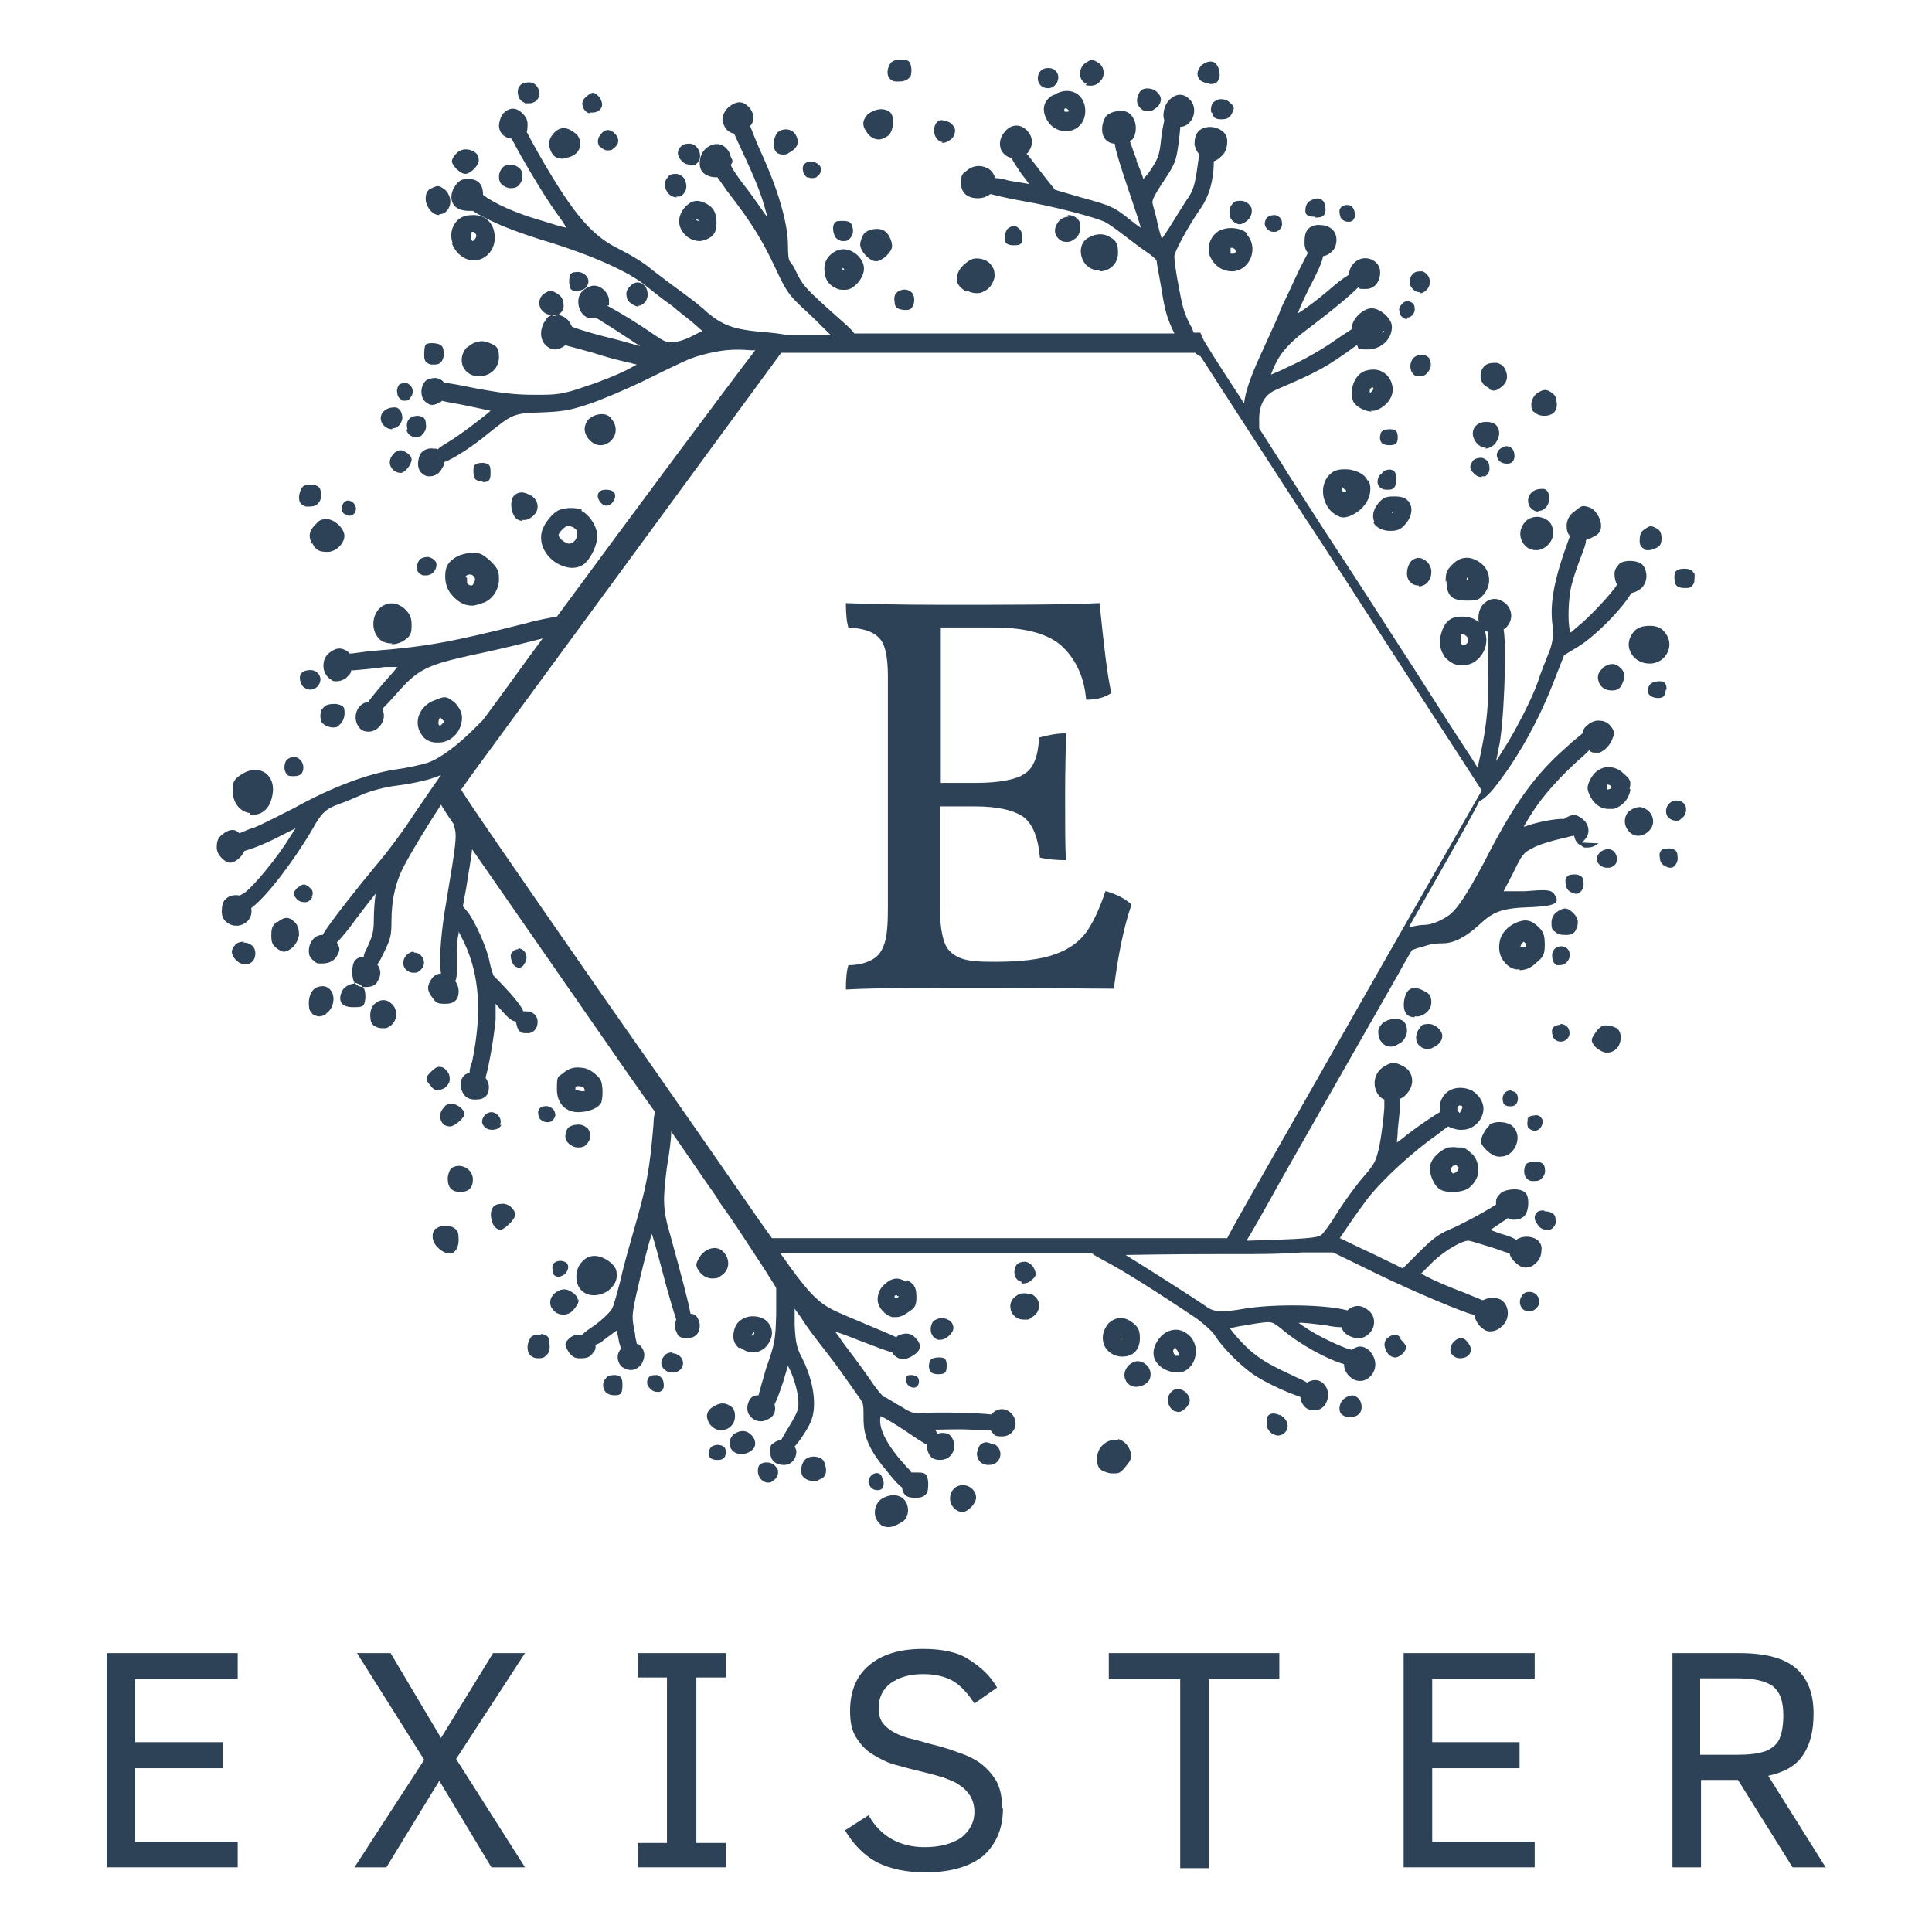
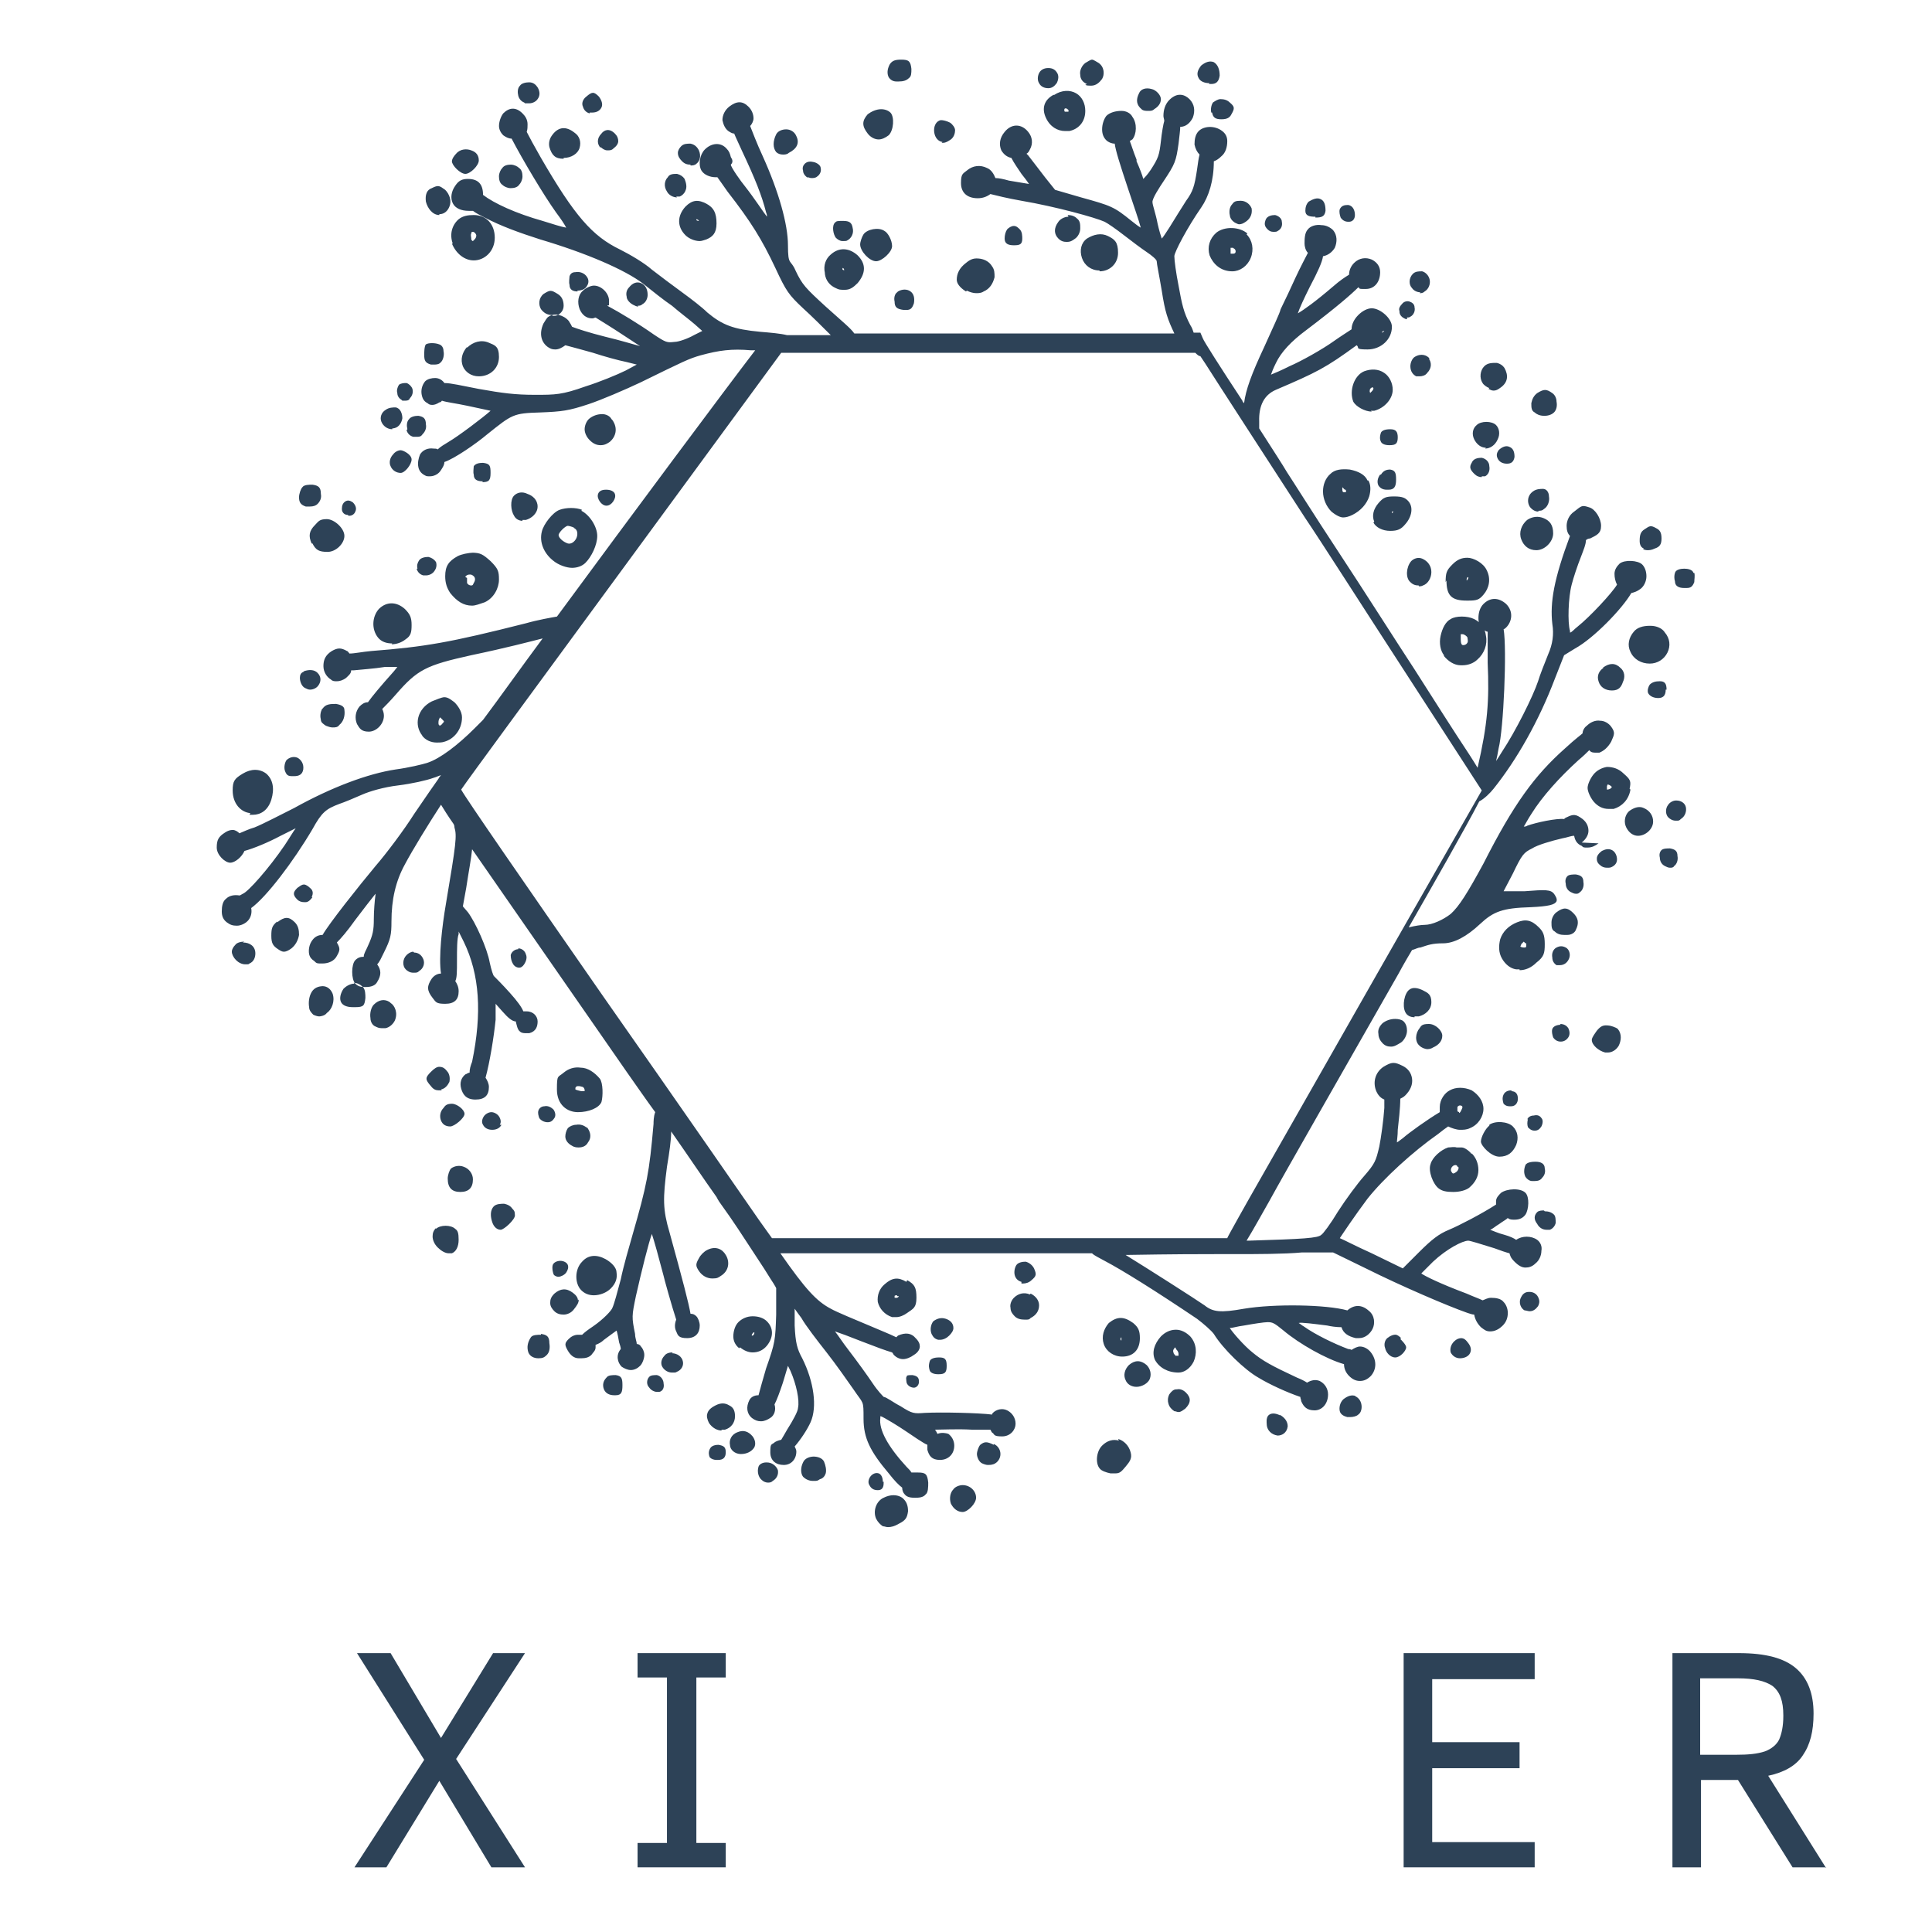
<svg xmlns="http://www.w3.org/2000/svg" version="1.1" viewBox="0 0 230 230">
  <defs>
    <style>.cls-1 {
        fill: #2d4257;
      }</style>
  </defs>
  <g>
    <g id="Layer_1">
      <g>
        <g>
-           <path class="cls-1" d="M28.3,222.3h-15.6v-25.5h15.6v3.1h-12.2v7.5h10.4v3.1h-10.4v8.8h12.2v3.1Z" />
          <path class="cls-1" d="M46,222.3h-3.8l8.3-12.8-8-12.7h4l6,10.1,6.2-10.1h3.8l-8.2,12.6,8.2,12.9h-4l-6.2-10.3-6.3,10.3Z" />
          <path class="cls-1" d="M86.4,219.4v2.9h-10.5v-2.9h3.5v-19.7h-3.5v-2.9h10.5v2.9h-3.5v19.7h3.5Z" />
-           <path class="cls-1" d="M119.4,215.3h0c0,2.4-.8,4.2-2.3,5.6-1.6,1.3-3.9,2-6.9,2h0c-2.3,0-4.2-.4-5.8-1.2-1.5-.8-2.8-2.1-3.8-3.8h0l2.8-1.8c1.4,2.5,3.7,3.8,6.7,3.8h0c1.8,0,3.2-.4,4.3-1.1,1-.8,1.6-1.8,1.6-3.1h0c0-.8-.2-1.4-.5-1.9-.3-.5-.8-1-1.3-1.3-.5-.4-1.2-.6-1.9-.9-.7-.2-1.4-.4-2.2-.6h0c-1.3-.3-2.4-.6-3.5-.9-1.1-.3-2-.8-2.8-1.3-.8-.5-1.4-1.2-1.9-2-.5-.8-.7-1.8-.7-3.1h0c0-2.3.7-4.1,2.2-5.4,1.5-1.3,3.6-2,6.5-2h0c2.3,0,4.2.4,5.5,1.3,1.4.9,2.5,1.9,3.3,3.3h0l-2.7,1.9c-.7-1.1-1.5-2-2.4-2.6-1-.6-2.2-.9-3.7-.9h0c-1.7,0-2.9.4-3.9,1.1-.9.7-1.4,1.7-1.4,2.9h0c0,.7.1,1.2.4,1.7.3.4.7.8,1.2,1.1.5.3,1.2.6,1.9.8.8.2,1.6.4,2.6.7h0c1.2.3,2.3.6,3.3,1,1,.3,2,.8,2.7,1.3.8.6,1.4,1.3,1.9,2.1.5.9.7,2,.7,3.3Z" />
-           <path class="cls-1" d="M152.4,199.9h-8.5v22.5h-3.4v-22.5h-8.5v-3.1h20.3v3.1Z" />
          <path class="cls-1" d="M182.7,222.3h-15.6v-25.5h15.6v3.1h-12.2v7.5h10.4v3.1h-10.4v8.8h12.2v3.1Z" />
          <path class="cls-1" d="M217.4,222.3h-4l-6.5-10.4h-4.4v10.4h-3.4v-25.5h7.9c3.2,0,5.4.6,6.8,1.8,1.4,1.2,2.1,3,2.1,5.4h0c0,2.1-.4,3.7-1.3,5-.8,1.2-2.2,2-4.1,2.4h0l6.9,11ZM212.3,204.2h0c0-1.7-.4-2.8-1.3-3.5-.9-.6-2.2-.9-4.1-.9h-4.5v9.1h4.3c1.4,0,2.5-.1,3.4-.4.8-.3,1.4-.8,1.7-1.4.3-.7.5-1.6.5-2.8Z" />
        </g>
        <path class="cls-1" d="M105.8,9.2c-.2-.4-.2-.9.1-1.5.3-.5.7-.6,1.4-.6.9,0,1.1.2,1.2,1.1,0,.5,0,.9-.3,1.1-.3.3-.7.4-1.2.4s-.2,0-.3,0c-.4,0-.7-.2-.9-.5ZM129.2,10.1c.2.1.4.1.7.1.6,0,1-.4,1.3-.8.3-.5.3-1.4-.4-1.9-.2-.1-.6-.4-.8-.4s-.6.3-.8.4h0c-.4.3-.7.9-.6,1.4,0,.5.3.9.8,1.1ZM143.9,10c0,0,.2,0,.3,0,.6,0,.9-.3,1-1,0-.7-.2-1.3-.7-1.6-.5-.2-1,0-1.5.4-.4.5-.6,1-.3,1.5.2.4.7.6,1.3.6ZM124.8,10.5c.4,0,.7-.2,1-.6.2-.4.3-.9,0-1.3-.2-.3-.5-.5-1-.5-.5,0-.9.2-1.1.6-.2.4-.2.9,0,1.2.2.4.6.6,1.1.6ZM62.5,12.3c.2,0,.3,0,.5,0,.4,0,.8-.2,1-.5.3-.4.3-.9,0-1.4-.2-.3-.5-.6-1-.6-.4,0-.9.1-1.1.4-.3.3-.3.8-.2,1.2.1.4.4.7.7.8ZM135.9,13c.2.2.5.2.8.2s.5,0,.7-.2c.5-.3.8-.7.8-1.2s-.6-1.1-1.1-1.2c-.7-.2-1.3,0-1.5.5-.4.8-.3,1.4.3,1.9ZM125.5,11.3c.9-.6,1.9-.6,2.6-.2.7.4,1.1,1.2,1.1,2.1,0,1.4-.9,2.2-1.9,2.4-.1,0-.3,0-.5,0-.9,0-1.8-.5-2.3-1.6-.5-1.1-.2-2.1.9-2.7ZM127.2,13.1c0,0-.2-.2-.3-.2h0c-.1,0-.2,0-.2.2,0,0,0,.2.1.2.2,0,.3,0,.4,0,0,0,0-.2,0-.2ZM70.2,13.4c0,0,.2,0,.3,0,.5,0,.9-.2,1.1-.6.2-.4,0-.9-.3-1.3-.6-.6-.8-.6-1.5,0-.4.3-.6.8-.4,1.2.1.4.4.7.8.8ZM144.3,13.4c.1.6.4.8,1.1.8s1-.2,1.2-.6c.4-.7.4-.9-.2-1.4-.3-.3-.7-.4-1.1-.4-.3,0-.6.2-.9.4-.2.3-.3.8-.2,1.2ZM104.6,16.6s0,0,0,0c.4,0,.8-.2,1.2-.5.6-.6.7-2.2.2-2.7-.2-.2-.6-.4-1.1-.4h0c-.6,0-1.2.3-1.6.6-.7.8-.7,1.4,0,2.3.3.4.8.7,1.3.7ZM112.1,17c0,0,.1,0,.2,0,.3,0,.6-.2.9-.4.4-.3.5-.8.5-1.1,0-.3-.3-.7-.6-.9-.4-.2-.8-.3-1.1-.3-.5.1-.8.6-.8,1.2,0,.6.3,1.3,1,1.4ZM67.1,18.8c.9,0,1.7-.5,1.9-1.2.2-.7,0-1.4-.6-1.8-1-.8-1.9-.7-2.6.2-.4.5-.5,1-.4,1.5.3,1,.7,1.4,1.7,1.4ZM71.5,17.5c.2.2.5.4.8.4s.5,0,.7-.2c.4-.3.6-.6.6-.9,0-.3-.1-.6-.4-.9-.7-.7-1.3-.4-1.6,0-.6.6-.5,1.3-.1,1.7ZM93.2,18.4c.2,0,.5,0,.7-.2,1-.5,1.3-1.2.9-2-.2-.5-.7-.8-1.2-.8-.5,0-1,.2-1.2.6-.4.8-.4,1.6,0,2.1.2.2.5.3.8.3ZM82.2,19.7c.2,0,.5,0,.7-.2.4-.3.6-.9.3-1.6-.2-.4-.5-.7-1-.8-.4,0-.8,0-1.1.3-.2.2-.4.5-.4.8,0,.4.2.7.5,1,.3.3.6.4,1,.4ZM55.4,20.7c.6,0,1.6-1,1.6-1.6s-.3-1-.9-1.2c-.5-.2-1.3-.2-1.8.4-.2.2-.5.6-.5.9,0,.5,1,1.5,1.6,1.5ZM96.1,21.1c.2,0,.3.1.5.1s.5,0,.7-.2c.3-.2.5-.6.4-1,0-.3-.4-.6-.8-.7-.4-.1-.8-.1-1.1.2-.2.2-.3.5-.2.8,0,.4.3.7.6.9ZM60.8,22.4c.4,0,.8-.1,1-.4.2-.2.4-.6.4-1s-.1-.8-.4-1c-.2-.2-.6-.4-1-.4s-.8.1-1,.4c-.2.2-.4.6-.4,1s.1.8.4,1c.2.2.6.4,1,.4ZM80.5,23.4c.1,0,.3,0,.4,0,.3-.1.6-.4.7-.7.2-.4.1-.9-.1-1.4-.2-.3-.5-.5-.9-.6-.4,0-.9,0-1.1.4-.4.4-.5,1.1-.1,1.7.2.4.7.7,1.2.7ZM52.3,25.5c.6,0,1-.4,1.2-.9.3-.7,0-1.5-.5-2-.7-.5-.8-.6-1.6-.2-.6.2-.8.8-.7,1.6.2.8.8,1.6,1.6,1.6ZM156.6,25.9c.7,0,1.1-.1,1.2-.8,0-.6-.1-1.2-.6-1.4-.4-.2-.9,0-1.4.3-.3.3-.4.7-.4,1.1,0,.6.5.7,1.2.7ZM84,24.2c1,.5,1.3,1.2,1.3,2.4s-.5,1.6-1.2,1.9c-.3.1-.6.2-.8.2-.6,0-1.3-.3-1.7-.7-1-1-1-2.3,0-3.4.8-.8,1.5-.9,2.6-.3ZM82.9,26.2c0,0,.1.1.3.1,0-.1-.2-.2-.3-.2,0,0,0,0,0,0ZM146.4,25.5c0,.5.3.8.6,1,.2.1.4.2.5.2.3,0,.5-.1.8-.3.6-.4.8-1,.7-1.6-.2-.5-.7-.9-1.3-.9s-.8.1-1,.4c-.3.3-.4.8-.3,1.3ZM160.6,26.4c.4,0,.7-.3.7-.8,0-.5-.2-1.1-.8-1.2-.5,0-.8.1-1,.5-.1.3,0,.7.1,1,.2.3.5.5.9.5ZM53.9,29c-.4-1.1-.1-2.2.7-2.9.5-.4,1.1-.5,1.8-.5,1.5,0,2.5,1.1,2.5,2.7s-1.2,2.7-2.5,2.7c-1.1,0-2.1-.8-2.6-2ZM56.1,28.5c.1.2.2.2.2.2,0,0,0,0,.2-.2.2-.2.2-.4.2-.5-.1-.3-.3-.4-.4-.4h0c-.1,0-.2,0-.2.2-.1.2,0,.4,0,.6ZM151.7,27.6c.1,0,.3,0,.4-.1.4-.2.6-.6.5-1.1,0-.4-.4-.7-.8-.8-.4,0-.9.1-1.1.5-.2.5-.2.8.2,1.2.2.2.4.3.7.3ZM127.2,25.8c-.5,0-1,.3-1.2.6-.6.8-.5,1.5,0,2,.3.3.6.4,1,.4s.6-.1,1-.4c.3-.2.6-.7.6-1.2,0-.5,0-.9-.4-1.2-.3-.3-.7-.4-1.1-.4ZM100.4,28.7c.2,0,.4,0,.5-.1.4-.2.8-.8.6-1.5-.1-.6-.4-.8-1.1-.8s-.8,0-1,.2c-.4.4-.2,1.4.1,1.8.2.2.5.4.8.4ZM121.7,28.5c0-.4,0-.9-.3-1.2-.2-.2-.4-.4-.7-.4s-.6.2-.8.4c-.2.3-.3.7-.3,1.1,0,.6.4.8,1.1.8s1-.1,1-.8ZM104.3,31.1c.7,0,1.9-1.1,1.9-1.8s-.5-1.6-.9-1.8c-.7-.5-2.1-.2-2.5.4-.2.3-.4.9-.4,1.2,0,.8,1.1,2,1.9,2ZM148.4,27.9c.7.7.9,1.8.5,2.8-.4,1-1.3,1.6-2.2,1.6-1.4,0-2.3-.9-2.7-1.9-.3-1,0-2,.8-2.7,1-.8,2.8-.7,3.7.1ZM146.8,29.5s-.2,0-.3,0c0,0,0,.3,0,.5s0,.1,0,.2h0s0,0,.3,0c.3,0,.3-.2.3-.3s-.1-.3-.2-.3ZM130.9,32.3c1.2,0,2.2-.9,2.2-2.2s-.4-1.6-1.2-2c-.8-.4-1.7-.2-2.5.3-.7.5-.9,1.4-.6,2.3.3.9,1.1,1.5,2.1,1.5ZM98.2,32.5c-.2-.9.1-1.7.7-2.2,1-.9,2.2-.8,3.2.1,1,1,1,2.1,0,3.3-.5.5-.9.8-1.5.8s-.7,0-1.1-.2c-.7-.3-1.2-.9-1.3-1.7ZM100.5,32.3s0,0,0-.1h0c0-.2-.1-.3-.2-.3,0,0,0,0,0,0,0,0,0,0,0,0,0,0,0,.2,0,.2,0,0,.2.1.3.1ZM115.1,34.6c.4.2.8.3,1.1.3s.6,0,.9-.2c.7-.3,1.1-.9,1.3-1.7,0-.5,0-.9-.3-1.3-.3-.5-.8-.8-1.4-.9-.7-.1-1.1,0-1.7.5-.8.6-1.1,1.3-1.1,2,0,.4.3.9,1.1,1.4ZM68.7,34.6c.6,0,1-.2,1.2-.6.2-.3.2-.7,0-1-.3-.5-.9-.7-1.4-.6-.4,0-.6.2-.7.5,0,.2-.1.7,0,1,0,.6.4.8,1,.8ZM169,34.9c.2,0,.4,0,.6-.2.5-.3.7-.9.6-1.4-.1-.5-.5-.9-.9-1-.4,0-.8,0-1.1.3h0c-.5.5-.5,1.3-.1,1.7.2.3.6.5,1,.5ZM75.9,36.4c.2,0,.4,0,.6-.2.4-.2.6-.7.6-1.1,0-.7-.3-1.2-.8-1.4-.5-.2-1,0-1.4.5-.3.3-.4.7-.3,1.1,0,.4.4.8.8,1,.2.1.4.2.6.2ZM65.8,37.6c.2,0,.4,0,.6-.1.4-.2.7-.6.7-1.1,0-.6-.2-1.1-.7-1.4-.8-.5-.9-.5-1.7,0-.6.5-.6,1.3-.3,1.8.3.4.7.7,1.3.7ZM106.8,34.8c-.3.2-.4.7-.3,1.1,0,.7.3.9,1.1,1,.1,0,.2,0,.3,0,.5,0,.7-.2.9-.8.1-.6,0-1.1-.4-1.4-.4-.3-1-.3-1.5,0ZM167.5,37.8c.1,0,.3,0,.4-.1.4-.2.6-.7.5-1.1,0-.4-.3-.6-.6-.7-.3-.1-.7,0-.9.3-.3.3-.4.6-.3.8,0,.2,0,.5.4.8.2.1.3.2.5.2ZM55.6,41.3c-.6.7-.8,1.5-.5,2.3.3.7,1,1.2,1.9,1.2,1.4,0,2.4-1,2.4-2.3s-.5-1.4-1.2-1.7c-.9-.4-1.9-.1-2.6.6ZM51.2,43.4c.1,0,.2,0,.4,0,.3,0,.6,0,.8-.2.4-.3.5-1,.4-1.4,0-.4-.2-.7-.5-.8-.5-.2-1.3-.2-1.6,0-.2.2-.2,1.1-.2,1.2,0,.7.1,1,.8,1.2ZM170.2,42.7c-.3-.4-1-.7-1.8-.2-.3.2-.5.7-.5,1.1,0,.6.3,1,.7,1.2.1,0,.3,0,.4,0,.3,0,.7-.1.9-.4.6-.6.5-1.3.2-1.7ZM177.2,46.3c.2.1.4.2.6.2.3,0,.5-.1.9-.4.8-.6.9-1.4.4-2.3-.2-.3-.5-.5-.9-.6-.6,0-1.1,0-1.5.4-.5.5-.6,1.4-.2,2,.1.2.5.5.8.6ZM163.3,49c-.8,0-1.9-.6-2.2-1.2-.5-1.3.1-3.1,1.3-3.6.8-.3,1.7-.3,2.4.2.6.4,1,1.2,1,2,0,1.1-1,2.2-2.2,2.5-.1,0-.2,0-.4,0ZM163.1,46.8s0,0,0,0c0,0,0,0,.2-.2.2-.2.2-.3.2-.4,0,0-.1-.1-.1-.1,0,0-.1,0-.3.2,0,.1-.1.3,0,.4ZM47.9,47.7c.1,0,.2,0,.3,0,.2,0,.5,0,.6-.3.3-.3.4-.7.3-1.1-.1-.3-.4-.6-.7-.7-.3,0-.6,0-.9.2-.2.3-.3.7-.2,1,0,.4.3.7.5.8ZM183.9,49.5s0,0,0,0c.5,0,.9-.2,1.1-.4.3-.3.4-.8.3-1.3,0-.4-.2-.8-.5-1-.7-.5-1-.5-1.8,0-.4.3-.6.7-.7,1.2,0,.5,0,.9.4,1.1.2.2.6.4,1.1.4ZM46.7,51c.7,0,1.1-.6,1.2-1.2,0-.5-.2-1.2-.8-1.3-.3,0-.8,0-1.2.3h0c-.5.3-.7.9-.5,1.4.2.5.7.9,1.3.9ZM72.8,49.9c-.2-.4-.7-.6-1.1-.6-.6,0-1.1.2-1.5.5s-.6.9-.6,1.3.2.9.6,1.3c.4.4.8.6,1.3.6s.8-.2,1.1-.4c.7-.6,1-1.6.3-2.6ZM48.4,51.2c.1.4.4.7.8.8.1,0,.2,0,.4,0,.3,0,.5,0,.7-.3.3-.3.5-.7.4-1.2,0-.7-.3-.9-.9-1-.4,0-.9.1-1.1.4-.3.3-.3.8-.2,1.2ZM176.8,53.4c.6,0,1.2-.4,1.5-1.1.3-.6.2-1.3-.2-1.7-.5-.5-1.8-.5-2.3,0-.5.4-.6,1.1-.3,1.7.3.6.8,1,1.4,1ZM166.4,52.1c0-.7-.2-1-.9-1-.7,0-1,.2-1.1.4-.2.6-.1.9,0,1.1.1.2.4.4,1,.4.8,0,1-.2,1-1ZM178.3,54.6c.2.4.6.6,1.1.6s.8-.2.9-.8c0-.5-.1-1-.6-1.2-.4-.2-.9,0-1.3.4-.2.3-.3.6-.1,1ZM46.8,54.1c-.4.4-.5,1-.3,1.4.2.5.7.8,1.2.8s1.3-1,1.3-1.6-1-1.1-1.3-1.1c-.3,0-.7.2-.9.5ZM176.4,56.7c.1,0,.3,0,.4,0,.4-.2.6-.7.5-1.2,0-.5-.4-.9-.9-1-.5,0-1,.1-1.2.6h0c-.3.5-.2.8.3,1.3.3.3.6.4.9.4ZM57.4,57.4c.8,0,1-.2,1-1.1s-.1-1.1-.9-1.2c-.5,0-.9.1-1.1.4,0,.2-.1.7,0,1,0,.6.4.8,1.1.8ZM162.9,57.2c.3.5.3,1.2.1,1.9-.3.9-1,1.7-2,2.2-.4.2-.8.3-1.1.3s-.8-.2-1.4-.7c-.6-.6-1-1.5-1-2.4,0-.8.3-1.6.9-2.1.5-.5,1.3-.6,2.3-.5,1,.2,1.8.6,2.1,1.3ZM160.1,58.3c-.2-.2-.3-.3-.3-.3,0,0,0,0,0,.2,0,.2,0,.4.2.4,0,0,0,0,.2,0,0,0,.1-.1,0-.3ZM164.3,56.5c-.3.4-.4.9-.2,1.3.2.3.5.5,1,.5s.1,0,.2,0c.7,0,.9-.4.9-1.2s-.1-1.1-.7-1.2c-.4,0-.8.1-1.1.6ZM36.4,60.3c.2,0,.3,0,.5,0,.4,0,.7-.1.9-.3.3-.3.5-.7.4-1.2,0-.8-.3-1-1-1.1-.4,0-1,0-1.2.3h0c-.2.2-.4.8-.4,1.2,0,.6.2.9.8,1.1ZM183.2,60.8c.2,0,.4,0,.6-.2.5-.3.7-1,.6-1.5,0-.5-.3-.9-.7-.9-.3,0-.8,0-1.2.3-.7.5-.7,1.3-.4,1.8.2.3.6.6,1,.6ZM72.1,58.3h0c-.5,0-.8.2-.9.5h0c-.1.3,0,.6.2.9.2.3.5.5.8.5s.6-.2.8-.5c.2-.3.3-.6.2-.9-.1-.3-.5-.5-1-.5ZM62.2,61.9c.1,0,.3,0,.4,0,.7-.2,1.4-.8,1.4-1.6s-.6-1.3-1.2-1.5c-.6-.3-1.2-.2-1.6.2-.5.5-.4,1.8,0,2.4.2.4.6.6,1,.6ZM163.6,62.1c-.3-.7-.1-1.5.5-2.2.6-.7.9-.8,1.9-.8s1.3.2,1.6.5c.7.7.5,1.9-.3,2.8-.5.6-.9.8-1.8.8-.9,0-1.7-.4-2-1ZM165.7,61.1c0,0,0,0,0,0,0,0,0,0,.2-.2,0,0,0,0,0,0-.1,0-.2,0-.2,0,0,0,0,0,0,0ZM41.5,61.4s0,0,.1,0c.3,0,.6-.2.7-.5.2-.4,0-.8-.3-1.1-.3-.2-.6-.3-.9-.1-.3.2-.4.5-.4.9,0,.4.3.7.7.7ZM69.2,60.8c1,.5,1.9,1.9,1.9,3s-.7,2.5-1.4,3.2c-.4.4-1,.6-1.6.6s-1.6-.3-2.3-.9c-1.1-.9-1.6-2.2-1.3-3.4.2-.9,1.3-2.3,2.1-2.6.8-.3,2-.3,2.7,0ZM68.3,62.8c-.2-.1-.6-.2-.7-.2-.3,0-1.1.8-1.1,1.1s.5.8,1.1,1c.4.1.8-.2,1-.6.2-.4.2-1-.2-1.2ZM182.9,65.5c1,0,2-1,2-2s-.4-1.5-1.1-1.8c-.7-.3-1.4-.2-2,.2-.7.6-1,1.5-.7,2.3.3.8.9,1.3,1.8,1.3ZM37.2,64.7c.4.8.8,1,1.8,1s2-1,2-1.9-1.2-2-2.1-2-1,.3-1.4.7c-.7.7-.8,1.3-.4,2.2ZM195.6,65.4c.1,0,.3.1.5.1s.5,0,.9-.2c.6-.2.8-.5.8-1.2s-.2-1-.6-1.2c-.7-.4-.8-.3-1.4.1-.5.3-.6.7-.6,1.4,0,.5.2.8.5.9ZM56.2,65.8c1,0,1.3.2,2.2,1,.9.9,1,1.2,1,2.2s-.6,2.2-1.7,2.7c-.6.2-1.1.4-1.5.4-1,0-1.8-.5-2.6-1.5-.4-.6-.6-1.2-.6-2,0-1.2.4-1.8,1.5-2.4h0c.4-.2,1.2-.4,1.9-.4ZM55.6,68.8c0,.2,0,.4,0,.6.1.2.3.3.5.3s.2-.1.3-.3c.2-.3.2-.6,0-.8,0,0-.2-.2-.4-.2s0,0-.1,0c-.3,0-.5.2-.5.3ZM49.6,67.7c.1.4.4.7.8.8,0,0,.2,0,.3,0,.4,0,.8-.2,1-.5.3-.4.3-.8.2-1.1-.2-.3-.5-.5-.9-.6-.4,0-.9.1-1.1.4-.2.3-.3.6-.2,1ZM168.9,69.8c.2,0,.3,0,.5-.1.6-.2,1-.9,1-1.6s-.4-1.3-1.1-1.6c-.5-.2-1,0-1.3.3-.6.7-.7,2-.1,2.5.3.3.6.4,1,.4ZM172.1,69.3c0-1.1.1-1.4.8-2.1.6-.6,1.1-.8,1.8-.8s1.9.6,2.3,1.5c.5,1,.3,2.1-.4,2.9-.5.6-.8.7-1.8.7h-.2c-1.8,0-2.4-.6-2.4-2.4ZM174.6,69.1s.1,0,.2-.3c0,0,0-.1,0-.1h0c-.1,0-.2.1-.2.3,0,.1,0,.2,0,.2ZM201.6,68.2c-.1-.4-.7-.5-1.1-.5h0c-.4,0-1,.1-1.1.5-.1.3-.1.7,0,1,0,.6.5.8,1.1.8.1,0,.2,0,.3,0,.5,0,.7-.2.9-.7,0-.3.1-.8,0-1.1ZM46.6,76.7c.6,0,1.2-.2,1.7-.6.6-.4.7-.8.7-1.7s-.2-1.3-.8-1.9c-1-.9-2.2-.9-3.1,0-.8.9-.9,2.4-.1,3.4.4.5,1,.7,1.7.7ZM171.9,78c-.4-.5-.6-1.4-.4-2.3.2-.9.6-1.7,1.2-2,.6-.4,2-.4,2.8,0,.8.4,1.3,1.1,1.4,2,.2,1-.2,2.1-1,2.8-.5.5-1.2.7-1.8.7s-.1,0-.2,0c-.8,0-1.5-.5-2-1.1ZM174.7,75.9c-.1-.2-.4-.4-.6-.4-.1,0-.2,0-.2,0s0,0,0,0c0,0,0,.4,0,.6,0,.7.2.7.3.7.2,0,.4-.1.5-.3.1-.2,0-.4,0-.6ZM196.5,74.5c.7,0,1.4.3,1.7.8.6.7.7,1.6.3,2.4-.4.8-1.2,1.3-2.1,1.3h0c-1,0-1.9-.5-2.3-1.4-.4-.8-.2-1.7.4-2.4.4-.5,1.1-.7,1.9-.7ZM196.5,76.8c0,0,0-.2,0-.2,0,0,0,0,0,0,0,0,0,0,0,0,0,0,0,.2,0,.2,0,0,0,0,0,0h0ZM190.9,79.5c-.6.4-.8,1-.6,1.6.2.7.8,1.1,1.6,1.1s1.1-.4,1.3-1c.3-.6.2-1.3-.3-1.7-.6-.6-1.3-.6-2.1,0ZM36.1,80c-.3.1-.4.4-.4.7,0,.4.2,1,.6,1.2.2.1.4.2.6.2.4,0,.8-.2,1-.5.3-.4.4-1-.1-1.5-.4-.4-1-.4-1.6-.2ZM198.4,82.1c0-.7-.2-1-.8-1-.5,0-.9.1-1.2.4-.2.3-.3.7-.2,1,.2.4.7.6,1.2.6s.9-.2.9-1ZM50.3,87.6c-.5-.6-.7-1.4-.5-2.2.2-.8.8-1.5,1.6-1.9.5-.2,1.2-.5,1.5-.5h0c.5,0,.9.4,1.2.6.4.4.9,1.1.9,1.8,0,1.5-1,2.6-2.1,2.9-.3.1-.6.1-.9.1-.7,0-1.4-.3-1.8-.9ZM52.3,86.4c0,0,.2,0,.4-.3.2-.2.2-.2,0-.4h0c-.2-.2-.3-.3-.3-.3s0,0,0,0c0,0-.2.2-.2.6,0,.2,0,.3.1.3ZM38.4,84.3c-.3.5-.3,1-.2,1.4,0,.3.3.5.6.7.3.1.5.2.8.2s.6,0,.8-.3c.5-.4.7-1.1.6-1.8,0-.4-.4-.6-1-.7-.6,0-1.3,0-1.6.6ZM34.7,92.4c0,0,.2,0,.3,0,.6,0,1-.2,1.1-.8.1-.7-.3-1.2-.7-1.4-.5-.2-1,0-1.3.3-.2.3-.3.8-.2,1.2.2.6.4.7.9.7ZM194.1,94c-.2,1.2-1,2-2,2.3-.2,0-.4,0-.6,0-.7,0-1.3-.3-1.8-.9-.4-.5-.7-1.2-.7-1.6s.3-1.1.7-1.6c.4-.5,1-.8,1.6-.9.7,0,1.4.2,2,.8.8.7.9.9.7,1.8ZM191.8,93.6c-.2-.2-.4-.2-.4-.2s0-.1-.1.2c0,.2,0,.3,0,.4,0,0,.2,0,.4-.1.1-.1.2-.2.2-.2,0,0,0,0,0,0ZM29.7,97c.1,0,.3,0,.4,0,.9,0,1.8-.5,2.2-1.8.4-1.3.2-2.4-.6-3.1-.8-.6-1.8-.6-2.8,0-1,.6-1.2.9-1.2,2,0,1.6,1,2.6,2.1,2.7ZM199.5,95.3c-.3,0-.7.2-.9.5-.4.5-.3,1.2,0,1.5.2.2.5.4.9.4s.4,0,.6-.2c.5-.3.7-.9.6-1.4-.1-.5-.6-.8-1.1-.8ZM195.7,96.2c-.6-.3-1.3,0-1.8.4-.5.5-.6,1.3-.3,1.9.3.6.8,1,1.4,1,.9,0,1.8-.8,1.8-1.7,0-.7-.4-1.3-1.1-1.6ZM190.3,100.4c-.4.3-.8.5-1.3.5s-.5,0-.7-.2c-.5-.2-.8-.6-.9-1.2-.4,0-.8.2-1.4.3-1.3.3-3,.8-3.6,1.2-1,.5-1.2.7-2.3,3l-1.1,2.1h2.5c2.5-.2,3.1-.2,3.5.3.2.3.4.6.3.9-.2.4-.9.6-3.1.7-3.3.1-4.4.5-6,2-1.6,1.5-3.1,2.3-4.4,2.3s-1.8.2-2.7.5c-.3,0-.6.2-1,.3-.9,1.5-1.5,2.6-1.6,2.8-6.6,11.6-13.6,23.8-15.4,27.1-.8,1.4-1.9,3.4-2.7,4.7h.2c6.6-.2,8.3-.3,8.7-.7.2-.1,1.1-1.3,2-2.8.9-1.4,2.3-3.3,3.1-4.2,1.3-1.5,1.4-1.8,1.8-3.5.2-1,.5-3.1.6-4.6,0,0,0-.4,0-1-.5-.2-.8-.6-1-1.1-.4-1.1,0-2.2.9-2.8,1-.6,1.3-.6,2.3-.1.6.3,1,.8,1.1,1.5.1.7-.2,1.4-.8,2-.2.2-.4.3-.6.4,0,1.1-.2,2.8-.3,3.7,0,.7-.1,1.2-.1,1.5.2-.1.4-.3.7-.5.8-.7,2.9-2.2,4.4-3.1,0-.2,0-.4,0-.6,0-.9.6-1.7,1.2-2,.7-.4,1.7-.4,2.6,0,.8.5,1.4,1.3,1.4,2.2s-.6,1.9-1.6,2.3c-.4.2-.8.2-1.2.2s-1-.2-1.4-.4c-.3.2-.7.5-1.2.9-3,2.1-6.5,5.3-8.4,7.7-1.5,2-2.9,4.1-3.3,4.7.5.2,1.8.9,3.8,1.8l3.7,1.8,1.9-1.9c1.6-1.6,2.4-2.2,3.6-2.7,1.2-.5,3.9-1.9,5.6-3,0-.1,0-.3,0-.4,0-.4.3-.7.6-1,.7-.5,2.3-.6,2.9,0,.5.5.4,2,0,2.6-.3.4-.7.6-1.3.6h0c-.3,0-.6,0-.8-.2-.2.2-.6.4-1,.7-.5.3-.8.6-1.1.7.3.1.9.4,1.7.6.7.2,1.1.4,1.4.6.7-.5,1.8-.5,2.5,0,.4.3.6.8.5,1.3,0,.6-.3,1.2-.7,1.5-.4.4-.8.5-1.2.5s-.8-.2-1.3-.7-.5-.7-.6-1c-.4-.1-1-.3-1.8-.6-1.6-.5-2.9-.9-3.1-.9-.7,0-2.6,1-4.2,2.5-.7.7-1.2,1.2-1.4,1.4.4.3,2.2,1.2,5.4,2.4.9.4,1.5.6,1.9.8.3-.1.6-.3,1-.3.6,0,1.2.1,1.5.5.3.3.5.8.5,1.3,0,.6-.2,1.1-.6,1.5-.5.5-1,.7-1.5.7s-.7-.2-1.1-.5c-.4-.4-.7-.9-.8-1.5-.2,0-.5-.1-.8-.2-2.3-.8-7.9-3.2-12.1-5.3l-3.9-1.9h-3.7c-2.1.2-5.6.2-7.8.2h-2.4c-1.8,0-5,0-10.8.1,2.6,1.6,8.4,5.3,9.4,6,1,.8,1.9.9,4.7.4,3.6-.6,9.8-.5,12.3.2.8-.7,1.7-.7,2.5,0,.8.6.8,1.6.5,2.2-.3.6-.9,1.1-1.6,1.1s-.2,0-.4,0c-.9-.2-1.5-.6-1.7-1.3-.6,0-1.3-.1-1.7-.2-1.6-.2-3.1-.4-3.4-.3.2.1.4.3.6.4,1.4,1,3.7,2.1,5.3,2.7.1,0,.2,0,.4.1.3-.2.7-.4,1-.4.5,0,1,.3,1.3.7.7.9.7,2,0,2.8-.4.4-.8.6-1.3.6h0c-.5,0-.9-.2-1.3-.6-.4-.4-.6-.9-.6-1.4-2.1-.6-5.3-2.4-7.2-4-1.1-.9-1.3-1-1.9-1-.4,0-1.7.2-2.8.4-.8.1-1.4.3-1.7.3.4.6,1.7,2.1,2.7,2.9,1.2,1,2.3,1.6,5.3,3,.5.2.9.4,1.2.6.5-.3,1-.4,1.5-.2.6.3,1,.9,1,1.6,0,1.1-.7,1.9-1.6,1.9s-1.3-.4-1.6-1.1c0-.2-.1-.3-.1-.5-1.5-.5-3.7-1.5-5-2.3-1.6-.9-4.2-3.4-5.3-5.2-.3-.4-1.2-1.2-2-1.8-4.9-3.3-8.9-5.8-11-6.9-.7-.4-1.2-.6-1.5-.9-3.1,0-6.9,0-11.3,0h-25.8c3,4.3,4.3,5.7,6,6.6.7.4,2.9,1.3,4.8,2.1.9.4,2.2.9,3,1.3,0,0,.1-.1.2-.2.9-.4,1.6-.3,2.1.3.4.4.5.7.5,1,0,.3-.2.7-.7,1-.4.3-.9.5-1.3.5s-.8-.2-1.1-.5c0,0-.1-.2-.2-.3-.7-.2-1.8-.6-3.6-1.3-1.5-.6-2.6-1-3.2-1.2.4.5.9,1.3,1.6,2.2,1,1.3,2.3,3.1,2.9,4,.6.9,1.2,1.5,1.3,1.6.3,0,1.2.7,2,1.1,1.4.9,1.6.9,2.9.8,2-.1,6.4,0,8,.2,0,0,0-.1.1-.2.4-.4,1.1-.6,1.7-.3.6.3,1,.9,1,1.6s-.6,1.5-1.6,1.5-.9-.2-1.1-.4c-.1,0-.2-.2-.3-.4-.7,0-1.6,0-2.2,0-1.7-.1-3.5,0-4.4,0,.1.1.2.3.3.5,0,0,0,0,0,0,.5-.2,1-.1,1.3,0,.4.3.7.8.7,1.4,0,1-.7,1.7-1.7,1.7s-1.3-.5-1.5-1.2c0-.2,0-.4,0-.6-.3-.1-.7-.4-1.2-.7-.6-.4-1.9-1.3-2.9-1.9-.7-.4-1.3-.8-1.5-.8,0,0,0,.1,0,.2-.2,1.4.9,3.4,3.1,5.8.3.3.5.5.6.7.2,0,.5,0,.8,0,.9,0,1.1.2,1.2,1.2,0,.5,0,1.2-.3,1.4-.3.4-.9.4-1.2.4,0,0,0,0-.1,0-.3,0-.9,0-1.2-.4-.2-.2-.3-.5-.3-.8-.4-.3-.9-.8-1.6-1.7-2.2-2.6-3-4.2-3-6.5s0-1.7-1.2-3.5c-.7-1-2.1-3-3.2-4.4-1.1-1.4-2.5-3.2-3-4.1-.3-.4-.6-.8-.8-1.1,0,.4,0,1.1,0,2,.1,2.1.3,2.8.9,3.9,1.4,2.8,1.8,5.8,1,7.6-.4.9-1.2,2.1-1.9,2.9.1.2.2.4.2.6,0,.9-.6,1.6-1.5,1.6s-1.6-.5-1.6-1.5.1-.9.4-1.1h0c.2-.2.5-.3.9-.4.2-.3.4-.7.7-1.2.7-1.1,1.3-2.2,1.3-2.6.2-.9-.2-2.8-.9-4.4l-.3-.6-.6,2c-.4,1.2-.7,2-1,2.6.2.6,0,1.3-.5,1.6-.3.2-.7.4-1.1.4s-.7-.1-1.1-.4c-.6-.5-.7-1.3-.3-2.1.2-.4.6-.6,1.1-.6.2-.8.5-1.8.9-3.2,1.1-3.1,1.1-3.4,1.2-6.4v-3.1c.1,0-.7-1.2-.7-1.2-.3-.5-1-1.6-1.8-2.8h0c-1.3-2-2.8-4.3-3.9-5.8-.3-.4-.5-.7-.7-1.1-1.5-2.1-3.3-4.8-5.4-7.8,0,1-.2,2.4-.5,4.2-.5,3.8-.5,5.1.3,7.8,1.6,5.8,2.3,8.5,2.5,9.7.3,0,.5.1.7.3.2.2.4.7.4,1.1,0,.9-.5,1.5-1.5,1.5s-1.1-.3-1.3-.8c-.2-.4-.2-.9,0-1.4-.5-1.5-1.5-5.1-1.5-5.2-.6-2.3-1.1-4.1-1.4-5-.4,1.1-1.2,4.3-1.9,7.4-.5,2.4-.5,2.5-.1,4.5,0,.5.2.9.2,1.2.2,0,.4.1.5.3.2.2.4.6.4,1s-.2,1-.5,1.3c-.3.3-.7.5-1.1.5s-.8-.2-1.1-.4c-.5-.5-.7-1.4-.1-2.1,0-.2-.1-.5-.2-.8-.1-.6-.2-1.1-.3-1.4-.3.2-.8.6-1.5,1.1-.3.3-.7.5-1,.6,0,0,0,.2,0,.3,0,.4-.3.6-.5.9-.3.3-.7.4-1.2.4s-.2,0-.3,0c-.6,0-1-.4-1.3-.9-.4-.7-.4-.9.1-1.4.3-.3.7-.5,1.1-.5.2,0,.3,0,.5,0,.3-.3.7-.6,1.3-1,1.3-.9,2.2-1.9,2.3-2.2.2-.4.6-1.9,1-3.4.3-1.5,1-3.9,1.4-5.3,1.7-5.9,2-7.4,2.5-13.2,0-.2,0-.9.2-1.4-1.1-1.5-2.2-3.1-3.4-4.8l-18.4-26.5c-.1,1.1-.4,2.6-.7,4.6l-.4,2.2.6.7c.9,1.2,2.3,4.3,2.6,6,.2.9.4,1.5.5,1.6.2.2,1.1,1.1,1.9,2,.9,1,1.4,1.7,1.6,2.2.1,0,.3,0,.4,0,.8,0,1.3.6,1.3,1.2,0,.6-.2,1.2-1,1.4-.1,0-.2,0-.3,0-.3,0-.6,0-.8-.2-.3-.2-.4-.8-.5-1.2,0,0,0,0,0,0-.4,0-.9-.4-1.6-1.2l-.8-.9v1.9c-.2,2-.7,5.1-1.2,6.9.2.3.4.7.4,1.1,0,1-.5,1.5-1.6,1.5s-1.5-.6-1.7-1.3c-.2-.7,0-1.3.5-1.7.1,0,.3-.2.5-.2,0-.4.1-.8.3-1.3,1.2-5.8.9-10.4-1-14.3l-.6-1.2v.3c-.2.5-.2,1.9-.2,3.1,0,1.4,0,2.1-.2,2.5.2.3.4.7.4,1.2,0,1-.5,1.5-1.6,1.5s-1.1-.2-1.5-.7c-.7-.9-.7-1.4-.1-2.3.3-.4.7-.6,1.1-.6-.3-1.9.1-5.5.6-8.4,1.2-7.1,1.3-8,1-9,0-.1,0-.2-.1-.4-.7-1-1.2-1.8-1.5-2.3-1.5,2.3-3.4,5.4-4.3,7.1-1.1,2-1.6,4.2-1.6,6.8,0,1.6-.1,2.1-.9,3.7-.3.6-.5,1.1-.8,1.4.5.7.5,1.3,0,2.1-.2.4-.7.6-1.3.6,0,0-.1,0-.2,0-.5,0-.8-.1-1.1-.4-.5-.5-.5-2.3,0-2.8.3-.3.6-.4,1-.4,0-.4.3-.8.5-1.3.6-1.3.7-1.9.7-3.2,0-.9.1-2.2.2-2.9v-.3c0,0,0,.2,0,.2-.4.5-1.5,1.9-2.4,3.1-1,1.4-1.7,2.2-2.2,2.7,0,0,0,0,0,0,.4.7.4.9,0,1.6-.3.6-1,.9-1.7.9s-.7,0-1-.3c-.3-.2-.5-.4-.6-.8-.1-.5,0-1.2.4-1.7.3-.4.7-.6,1.2-.6.8-1.4,4.3-5.8,6.3-8.2,1.3-1.5,3.4-4.3,4.6-6.2,1.3-1.9,2.6-3.8,2.9-4.2.1-.2.2-.3.3-.4-.2,0-.5.2-.9.3-.8.3-2.6.7-4.2.9-1.7.2-3.4.7-4.3,1.1-.9.4-2.1.9-2.7,1.1-1.6.6-2.1,1-3.2,3-2.3,3.9-5.5,8.1-7.3,9.4.1.5,0,1-.3,1.4-.3.4-.9.7-1.4.7s-.8-.1-1.2-.4c-.4-.3-.6-.7-.6-1.3,0-.6.1-1.2.5-1.5.4-.4,1-.5,1.6-.4.1,0,.2-.1.4-.2.6-.2,3.1-3,5-5.8.6-.9,1-1.6,1.3-2-.4.2-1,.5-1.8.9-1.5.8-3.2,1.5-4.3,1.8-.3.7-1.1,1.4-1.7,1.4s-1.6-.9-1.6-1.8.2-1.3,1-1.8h0c.3-.2.6-.3.9-.3h0c.3,0,.6.2.8.4,0,0,0,0,0,0,.5-.2,1.1-.5,1.8-.7,1-.4,3.1-1.5,4.7-2.3,4.5-2.5,8.8-4.1,12.1-4.6,1.5-.2,3.2-.6,3.8-.8,1.5-.5,3.6-2.1,5.6-4.1.4-.4.7-.7,1-1,2.1-2.8,4.5-6.2,7.1-9.7-1.6.4-4.2,1.1-8.5,2-5.4,1.2-6.4,1.7-9,4.7-.7.8-1.2,1.3-1.6,1.7.1.2.2.5.2.8,0,1-.9,1.9-1.8,1.9s-1.1-.4-1.4-.9c-.3-.7-.2-1.5.3-2.1.3-.3.6-.5,1-.5.5-.7,1.4-1.8,3.1-3.7l.4-.5h-1.5c-1.2.2-2.8.3-3.7.4-.1,0-.2,0-.3,0,0,.4-.3.6-.6.9-.4.3-.8.4-1.1.4s-.5,0-.7-.2c-.5-.3-.9-.9-.9-1.6s.2-1.3,1-1.8c.7-.4,1.1-.4,1.8,0,.1,0,.2.2.3.3.6,0,1.5-.2,2.6-.3,6.4-.5,9.3-1,18.4-3.3,1.4-.4,3.1-.7,3.7-.8,9.2-12.5,20-27,23.6-31.7-.2,0-.3,0-.5,0-2.3-.2-3.8,0-6,.6-1.4.4-2,.7-7.1,3.2-1.9.9-4.7,2.1-6.2,2.6-2.4.8-3.2.9-5.8,1-3.2.1-3.3.2-6.3,2.6-1.3,1.1-3.9,2.9-5.1,3.3,0,.4-.3.8-.5,1.1-.3.4-.8.6-1.2.6s-.4,0-.6-.1c-.4-.2-.7-.5-.8-1-.1-.5,0-1,.2-1.5.3-.5.9-.8,1.6-.7.2,0,.4,0,.5.1.3-.3.8-.6,1.3-.9,1.2-.7,4.1-2.9,5-3.7-.5-.1-1.4-.3-2.8-.6-1.4-.3-2.4-.4-3-.6,0,0-.1.2-.3.2-.3.2-.6.3-.8.3s-.4,0-.6-.2c-.4-.2-.6-.5-.7-1-.1-.5,0-1.1.4-1.6.3-.3.8-.4,1.2-.4.5,0,.9.3,1.1.6,0,0,0,0,0,0,.8,0,2,.3,4.1.7,2.8.5,4.3.7,6.7.7s3.2,0,6-1c1.6-.5,3.8-1.4,4.8-1.9l1.3-.7-1.2-.3c-1-.2-2.8-.7-4-1.1-1.1-.3-2.5-.7-3.3-.9-.4.3-.8.5-1.2.5s-.6-.1-.9-.3c-.7-.5-1.1-1.5-.5-2.8.2-.3.4-.7.6-.8.7-.5,1.8-.2,2.4.5.2.3.3.5.4.7.5.2,2,.7,4,1.2,1.7.4,3.3.9,4.1,1.1-.5-.3-1.2-.8-2.3-1.5-.9-.6-2.2-1.4-3-1.9-.1,0-.2.1-.4.1-.7,0-1.2-.4-1.5-1.1-.3-.8-.2-1.7.4-2.2.3-.3.9-.6,1.3-.6.9,0,1.8.9,1.8,1.8s0,.4-.2.6c1.5.8,3.8,2.2,5.5,3.4,1.5,1,1.6,1,2.5.9.5,0,1.6-.4,2.3-.8l1-.5-.9-.8c-.7-.6-1.9-1.5-2.7-2.2-.9-.6-2.4-1.8-3.4-2.6-2.2-1.7-6.9-3.7-12.3-5.3-2.5-.8-4.7-1.6-6.6-2.6-.6-.3-1-.5-1.4-.8-.1,0-.3,0-.5,0-.9,0-1.6-.3-1.9-.9-.3-.6-.2-1.4.3-2.1.4-.6.8-.8,1.5-.8,1.2,0,1.8.6,1.8,1.9s0,0,0,0c1.3,1,3.9,2.2,7.1,3.1,1.3.4,2.2.7,2.8.8-.2-.4-.6-1-1.2-1.8-1.5-2.1-4-6.3-5.3-8.8-.4,0-.7-.2-1-.4-.3-.3-.5-.7-.5-1.1,0-.5.2-1.1.5-1.5.7-.7,1.5-.8,2.3,0,.3.3.6.7.6,1.3,0,.3,0,.6-.1.9.3.6.9,1.7,1.7,3.1,4,6.9,6.1,9.3,9.4,10.9,1.2.6,2.9,1.6,3.8,2.4.9.7,2.5,1.9,3.6,2.7,1.1.8,2.4,1.8,3,2.4,1.8,1.5,3.1,2,6.3,2.3,1.2.1,2.4.2,3.2.4,1.3,0,3.1,0,5.2,0-.9-.9-2.3-2.3-3.3-3.2-1.7-1.6-2-2-3.3-4.8-1.6-3.4-2.9-5.5-5.7-9.1-.5-.7-.9-1.3-1.2-1.7,0,0-.1,0-.2,0-.7,0-1.4-.3-1.7-.8-.4-.7-.2-1.9.4-2.5.8-.8,1.9-.9,2.6-.1.3.3.4.6.5,1,.2.3.3.6,0,.9,0,.3,1.2,2,1.7,2.6,1.1,1.4,2.2,3.1,2.6,3.6,0,0,0,0,0,0,0-.1,0-.3-.1-.5-.5-2-1.3-4-2.9-7.4-.4-.9-.7-1.5-.9-2-.2,0-.4-.1-.7-.3-.4-.3-.6-.8-.7-1.3,0-.6.3-1.2.8-1.6.9-.7,1.6-.7,2.3,0,.4.4.6.9.6,1.4,0,.3-.2.7-.4.9,0,0,0,0,0,0,.2.5.8,2.1,1.5,3.6,1.9,4.2,3,8.1,3,10.6s.3,1.6.9,3c.8,1.7,1.2,2.1,3.6,4.3,2,1.8,3,2.6,3.4,3.2,4.9,0,10.7,0,15.4,0h22.7c-.8-1.7-1.1-2.5-1.5-5.1-.3-1.8-.6-3.2-.6-3.5,0-.2-.6-.7-1.2-1.1-.6-.4-1.8-1.3-2.7-2-.9-.7-1.9-1.4-2.3-1.6-1.1-.5-5.8-1.8-9.9-2.5-1.7-.3-2.9-.6-3.7-.8-.4.3-.9.5-1.5.5-1.3,0-2-.7-2-1.8s.2-1.1.7-1.5c.7-.6,1.6-.7,2.4-.3.5.2.8.7,1,1.2.4,0,.9.1,1.6.3,1.1.2,1.9.3,2.4.4-.2-.3-.5-.7-.9-1.2-.4-.6-.9-1.3-1.2-1.9-.5-.1-.9-.4-1.2-.9-.3-.7-.2-1.5.4-2.2.8-1,2-1,2.8,0,.5.6.6,1.4.2,2.1-.1.2-.2.4-.4.5,0,0,.1.1.2.2.4.5,1.3,1.7,2,2.6l1.2,1.5,3.1.9c3.6,1,3.9,1.1,6,2.8.5.4.9.7,1.1.8-.2-.8-.8-2.5-1.5-4.6-1-3-1.5-4.6-1.6-5.4-.4,0-.8-.2-1-.4-.3-.3-.5-.7-.5-1.3,0-.6.2-1.2.5-1.6.4-.4,1.1-.6,1.8-.6.6,0,1.1.3,1.3.7.6.8.5,2.1,0,2.7,0,0-.2.1-.3.2.2.5.4,1.2.8,2.2v.2c.4.9.7,1.7.8,2.1.2-.2.5-.5.9-1.1.9-1.4,1-1.7,1.2-3.4.1-1,.3-2.1.4-2.4,0-.2-.1-.4-.1-.6,0-.7.2-1.4.7-1.9,1-1,1.9-.6,2.4-.1.6.6.7,1.4.4,2.2-.3.6-.8,1.1-1.5,1.1,0,.4-.1,1.1-.2,2h0c-.3,2.1-.4,2.4-1.8,4.5-.4.6-1.4,2.1-1.3,2.5,0,.3.4,1.4.6,2.5.2.9.4,1.5.5,1.8.2-.2.5-.7.9-1.3.6-1,1.5-2.4,2-3.2.8-1.1,1-1.7,1.3-3.7.1-.8.2-1.4.3-1.8-.3-.3-.5-.7-.6-1.2,0-.6.1-1.2.5-1.6.6-.6,1.9-.7,2.8,0,.4.3.6.7.6,1.2,0,.7-.2,1.4-.7,1.8-.3.3-.6.5-.9.6,0,0,0,0,0,0,0,2.3-.6,4.2-1.5,5.5-1.6,2.3-3.2,5.3-3.2,5.8s.2,2,.5,3.5c.4,2.2.6,3.2,1.4,4.7.2.3.3.6.4.9h.8l.3.7c.1.3,2,3.3,4.7,7.4,0,.1.1.2.2.3.2-1.6.9-3.5,2.4-6.7,1.1-2.4,1.9-4.2,1.9-4.3h0c0-.2.4-.8,1.8-3.9.7-1.5,1.2-2.4,1.5-3-.3-.3-.4-.8-.4-1.1,0-.5,0-1.3.4-1.7h0c.3-.4,1-.6,1.6-.5.6,0,1.1.3,1.4.6.5.6.5,1.4.2,2.1-.3.5-.8.9-1.4,1-.1.7-.6,1.8-1.6,3.7-.7,1.4-1.2,2.5-1.4,3.1.7-.4,2.1-1.4,4.2-3.2.8-.7,1.4-1.1,1.9-1.4,0-.5.2-1,.6-1.4.6-.6,1.4-.7,2.1-.4.6.3,1,.8,1,1.5,0,1.2-.7,2-1.7,2s-.6,0-.9-.2c-.8.8-2.5,2.3-6.2,5.1q-2.7,2-3.6,3.9c-.3.6-.5,1.1-.6,1.4.5-.2,1.2-.5,2.2-1,1.4-.6,3.9-2,5.3-3,.7-.5,1.5-1,2.1-1.4,0-.6.3-1.2.8-1.7.5-.5,1.1-.8,1.6-.8,1,0,2.4,1.2,2.4,2.2,0,1.5-1.3,2.7-2.9,2.7s-.9-.2-1.3-.5c-3.7,2.7-4.7,3.2-9.6,5.3q-2.1.9-2,3.8c0,.3,0,.6,0,.8,1.6,2.5,2.9,4.5,3.3,5.2.6.9,3.3,5.2,6.2,9.6,2.9,4.4,6.9,10.7,9,13.9,2.1,3.3,4.9,7.7,6.3,9.8,0,0,.6.9,1.2,1.9,1.2-5.2,1.4-8,1.2-12.5,0-1,0-2.7,0-3.7-.2,0-.4-.2-.6-.3-.3-.3-.5-.7-.5-1.3,0-.7.2-1.3.6-1.7.8-.8,1.8-.8,2.7,0,.9.9.7,2.1,0,2.8,0,0-.2.2-.3.2.4,2.4,0,11.9-.6,14.2-.1.6-.2,1.1-.3,1.5.2-.3.4-.6.7-1.1,1.6-2.4,3.7-6.6,4.3-8.4.2-.7.8-2.2,1.2-3.2q.8-1.8.5-3.6c-.3-2.6.2-5.4,2.1-10.5-.3-.3-.4-.7-.4-1.2,0-.6.3-1.3.9-1.7.9-.7.9-.8,1.8-.5.7.2,1.4,1.3,1.4,2.2s-.5,1.1-1.3,1.5c-.2,0-.4.1-.5.2,0,.5-.3,1.2-.6,2-.4,1-.9,2.5-1.1,3.3-.4,1.5-.5,4.5-.2,5.5,0,0,0,.1,0,.2.2,0,.5-.4.9-.7,1.5-1.2,4.1-4,4.7-5,0,0,0,0,0,0-.2-.4-.3-.8-.3-1.3,0-.5.3-.9.6-1.2.6-.5,2.2-.4,2.7.1.3.3.5.8.5,1.4,0,.6-.3,1.2-.7,1.5-.4.3-.7.4-1.1.5-1.1,1.9-4.5,5.4-6.7,6.6l-1.3.8-1.1,2.8c-1.9,5-4.5,9.6-7.3,13.1-.4.5-1.1,1.2-1.7,1.5-1.6,3.1-5.6,10.1-8.4,15,.8-.2,1.5-.3,1.9-.3.9,0,2.2-.6,3.1-1.3,1-.9,2-2.5,3.9-6,3.6-7.1,6.1-10.5,9.7-13.7,1.3-1.2,1.9-1.6,2.1-1.8,0-.3.2-.7.5-.9.4-.4,1-.7,1.6-.6.5,0,1,.3,1.3.7.5.7.4.9,0,1.8-.4.7-.9,1.1-1.4,1.3-.1,0-.2,0-.4,0-.3,0-.6,0-.8-.3-.3.3-.7.7-1.3,1.2-2.2,2-4.3,4.3-5.6,6.4-.4.6-.7,1.2-.9,1.5.1,0,.3,0,.4-.1,1.1-.4,3.5-.9,4.4-.8,0,0,.2-.2.3-.2.8-.4,1.1-.4,1.9.2.5.4.7.9.7,1.4,0,.5-.3,1-.8,1.4ZM91.8,147.4h54.3c0-.1,2.6-4.7,2.6-4.7,1.5-2.6,8.3-14.6,15.2-26.7l12.5-21.9-9-13.9c-5-7.7-10.3-16-12-18.5l-7-10.8c-2.2-3.4-4.4-6.8-4.9-7.6l-.6-.9c-.2,0-.4-.2-.6-.4h-49.3l-19,25.9c-9.9,13.5-18.3,24.9-19.1,26.1.6,1.1,7.1,10.5,16.9,24.6,9.4,13.4,17.7,25.4,18.6,26.7l1.5,2.1ZM164.8,39.4s0,0-.1,0c0,0-.1,0-.2.2.1,0,.2-.1.3-.2ZM173.7,132.4s0,0,0,.1c0,0,0,0,0,0,0,0,0,0,0,0,0,0,.1,0,.2-.2.1-.2.2-.4.2-.5h0c0-.1-.1-.2-.3-.2,0,0-.2,0-.3.2,0,.2,0,.4,0,.5ZM190.1,102.2c0,.2,0,.5.4.8.2.2.5.3.8.3s.4,0,.6-.1c.4-.2.6-.5.6-.9s-.2-.9-.6-1.1c-.4-.2-.8-.1-1.2.1-.4.3-.6.6-.6.9ZM198.8,101c-.3,0-.8,0-1,.2-.2.2-.3.5-.2.9,0,.4.2.8.6,1,.2.1.4.2.6.2s.4,0,.5-.2c.3-.2.5-.7.4-1.2,0-.6-.3-.8-.9-.9ZM187.6,104.1c-.3,0-.8,0-1,.2h0c-.2.2-.3.5-.2.9,0,.4.2.8.6,1,.2.1.4.2.6.2s.3,0,.5-.2c.3-.2.5-.7.4-1.2,0-.6-.3-.8-.9-.9ZM37.1,106.8c.2-.4.2-.8-.2-1.1-.2-.2-.5-.4-.7-.4h0c-.3,0-.5.2-.8.4-.5.5-.6.8,0,1.4.2.2.5.3.8.3s.1,0,.2,0c.3,0,.6-.3.8-.6ZM185.3,108.6c-.3.2-.6.7-.6,1.2,0,.5,0,.9.4,1.1.3.3.7.4,1.1.4s.3,0,.4,0c.5,0,.9-.3,1-.6.4-.8.3-1.4-.3-2-.7-.7-1.2-.7-2-.1ZM33,109.7c-.6.5-.7.8-.7,1.7,0,.9.2,1.2.8,1.6.3.2.5.3.7.3s.5-.1.9-.4c.5-.4.8-1,.9-1.6,0-.6-.1-1.1-.5-1.5-.7-.7-1.2-.7-2.1,0ZM180.9,115.4c-.1,0-.3,0-.4,0-.7-.1-1.3-.6-1.7-1.3-.4-.7-.4-1.5-.2-2.3.3-.9,1-1.6,2-2,1-.4,1.7-.3,2.6.6.5.5.7.9.7,2s-.1,1.5-1,2.2c-.6.6-1.3.9-2,.9ZM181.6,112.3c-.2-.2-.2-.2-.2-.2s0,0-.3.3c0,.1-.1.2-.1.3,0,0,.2.1.4.1s.3,0,.3-.2c0-.1,0-.2,0-.3ZM29.1,112.1c-.4,0-.9.1-1.1.4h0c-.2.2-.4.5-.4.8,0,.3.2.7.5,1,.3.3.7.5,1.1.5s.4,0,.5-.1c.5-.2.7-.7.7-1.2,0-.8-.6-1.3-1.5-1.3ZM185.3,114.9c.1,0,.3,0,.4,0,.5,0,.9-.3,1.1-.8.2-.5,0-1.1-.4-1.3-.4-.2-.7-.2-1.1,0-.4.2-.6.7-.5,1.2,0,.4.2.7.5.9ZM61.7,113h0c-.4,0-.8.3-.9.7,0,.4.1.8.3,1.1.2.3.5.4.7.4s.4-.1.6-.4c.2-.3.4-.8.2-1.2-.1-.4-.5-.7-.9-.7ZM49.2,113.3c-.3,0-.6.2-.8.4-.5.5-.5,1.3-.1,1.7.2.2.5.4.9.4s.5,0,.7-.2c.5-.3.7-.9.5-1.4-.2-.5-.6-.8-1.1-.8ZM42.2,117.1c-.5,0-1,.3-1.3.6-.4.6-.5,1.2-.3,1.6.2.4.7.6,1.4.6s.2,0,.3,0c1,0,1.1-.2,1.2-1.1,0-.4,0-1-.3-1.3-.3-.3-.7-.5-1.1-.5ZM38.5,117.4c-.6,0-1.1.2-1.4.7s-.4,1.2-.3,1.8c0,.4.3.7.5.9.2.1.5.2.7.2s.7-.1.9-.4c.6-.4,1-1.4.7-2.3-.2-.5-.6-.9-1.2-.9ZM168.4,121c.1,0,.3,0,.5,0,.8-.2,1.5-.8,1.5-1.7s-.4-1.1-1-1.4c-.6-.3-1.2-.4-1.6-.1-.6.4-.9,1.9-.5,2.7.2.4.6.6,1.1.6ZM46.4,119.3c-.6-.4-1.3-.3-1.9.3-.3.3-.5,1-.4,1.6,0,.5.3.9.6,1,.2.1.4.2.7.2s.3,0,.5,0c.5-.1.9-.5,1.1-.9.4-.9,0-1.8-.5-2.1ZM166.1,121.3h0c-.6,0-1.1.2-1.5.5-.4.4-.6.8-.5,1.3,0,.4.2.8.5,1.1.3.3.6.4,1,.4s.7-.2,1.2-.5c.4-.3.7-.9.7-1.4,0-.4-.1-.8-.4-1.1-.2-.2-.6-.3-1-.3ZM169.8,124.9c.2,0,.5,0,.8-.2.7-.3,1.1-.8,1.1-1.4s-.8-1.4-1.6-1.4-.9.2-1.1.5c-.5.6-.6,1.6,0,2.1.2.2.6.4,1,.4ZM185.8,122c-.5,0-.9.2-1,.5-.1.3,0,.7.1,1,.2.3.5.5.9.5s.7-.2.9-.5c.2-.3.2-.7,0-1.1-.2-.3-.5-.5-1-.5ZM191.6,122.1c-.7-.1-1,0-1.5.6h0c-.2.3-.6.8-.6,1.1,0,.6.8,1.3,1.6,1.5.1,0,.2,0,.3,0,.5,0,1-.3,1.3-.8.3-.6.4-1.4-.1-2-.2-.2-.9-.4-1-.4ZM52.5,129.7c.5-.1.8-.5,1-.9.1-.5,0-1-.3-1.3-.3-.4-.6-.5-.9-.5h0c-.3,0-.6.2-1,.6-.7.7-.7.9,0,1.7.3.4.6.5.9.5.1,0,.3,0,.4,0ZM71.4,128.4c.4.5.4,2.1.2,2.8-.3.7-1.5,1.2-2.8,1.2s-2.5-.9-2.5-2.7.1-1.4.8-2c.6-.5,1.3-.7,2-.6.9,0,1.7.6,2.3,1.3ZM69.6,129.9s0,0,0-.1c0-.2-.1-.3-.2-.4-.1,0-.3-.1-.5-.1s-.3,0-.4.2c0,.2,0,.2,0,.2,0,0,.2.1.7.2.3,0,.4,0,.4,0ZM180,129.8c-.4,0-.8.1-1,.5-.2.4-.1.8,0,1.1.2.2.4.3.7.3s.1,0,.2,0c.5,0,.8-.4.8-.9s-.2-.9-.8-.9ZM52.5,133.4c.2.5.6.7,1.1.7s1.7-1,1.7-1.5-.9-1.2-1.5-1.2-.8.2-1,.5c-.4.4-.5,1-.3,1.5ZM64.8,131.7c-.3,0-.6.2-.7.5-.1.3,0,.6.1.9.2.3.6.5,1,.5s.6-.2.8-.5c.2-.3.1-.7-.1-1-.3-.3-.7-.5-1.1-.4ZM59.5,133.9c.2-.3.1-.7-.1-1-.2-.3-.6-.5-.9-.5s-.7.2-.9.5c-.2.3-.3.7-.1,1,.2.4.6.6,1.1.6s.9-.2,1.1-.6ZM181.9,133.2c-.1.4-.1.7,0,1,.2.2.4.4.8.4s.6-.2.8-.5c.2-.4.2-.8,0-1-.2-.3-.5-.4-.9-.3-.4,0-.7.2-.8.5ZM177.3,134c-.5.4-1,1.4-1,1.9s1.2,1.8,2.2,1.8,1.6-.5,2-1.4c.3-.8.2-1.6-.4-2.2-.6-.6-2.1-.7-2.8-.2ZM69.9,134.3c-.3-.3-.8-.5-1.3-.4-.4,0-.8.2-1,.4-.2.3-.3.7-.3,1,0,.5.4.9.8,1.1.3.2.6.2.8.2.5,0,.9-.2,1.1-.6.4-.5.4-1.2-.2-1.9ZM175.2,137.3c.5.5.8,1.2.8,2,0,.8-.4,1.5-1.1,2.1-.4.3-1.1.5-1.9.5s-1.3-.1-1.7-.4c-.7-.5-1.3-2.1-1-2.9.2-.8,1.2-1.7,2.1-2h0c.3,0,.7-.1,1,0,.2,0,.5,0,.6,0,.4,0,1,.5,1.2.8ZM173.5,138.9c0-.1-.1-.2-.2-.2,0,0,0,0,0,0-.1,0-.3,0-.5.3-.1.2-.1.4,0,.5,0,0,.1.2.2.2s.3-.1.5-.3c.1-.2.2-.3.1-.5ZM182.5,140.6c0,0,.1,0,.2,0,.4,0,.7-.1.9-.4.3-.3.4-.7.3-1.1,0-.6-.5-.8-1.1-.8-.2,0-1,0-1.2.4-.2.5-.2,1,0,1.4.2.3.5.5.8.5ZM55.2,138.9c-.5-.2-1.1-.1-1.5.2-.2.2-.4.8-.4,1.2,0,1.1.5,1.6,1.5,1.6s1.5-.5,1.5-1.5c0-.7-.5-1.3-1.1-1.5ZM60.1,143.3c-.4,0-1,0-1.3.3-.5.5-.4,1.3-.2,1.9.2.6.6.9,1,.9s1.7-1.2,1.7-1.7-.1-.6-.3-.8c-.2-.3-.5-.5-1-.6ZM183.8,144.1c-.2,0-.6,0-.8.2-.4.4-.4.9,0,1.4.2.4.6.7,1.1.7s.2,0,.4,0c.3-.1.6-.4.7-.8,0-.4,0-.8-.2-1-.3-.3-.7-.4-1.1-.4ZM51.9,146.2c-.3.3-.4.6-.4,1,0,.4.2.9.6,1.3.4.4.9.7,1.3.7s.3,0,.4,0c.5-.2.8-.8.8-1.6s-.1-1.1-.4-1.3c-.5-.5-1.8-.5-2.3,0ZM85.8,151.9c1-.6,1.1-1.7.6-2.5-.4-.7-1.2-1.1-2.2-.6-.4.2-.8.6-1,1-.4.7-.4.9,0,1.5.4.6,1,.9,1.6.9s.7-.1,1-.3ZM70.7,154.2c.7,0,1.5-.3,2-.8.6-.6.8-1.2.7-1.9,0-.6-.6-1.2-1.3-1.6-1.1-.6-2.1-.5-2.8.3-.9.9-.9,2.6-.1,3.4.4.4.9.6,1.5.6ZM65.8,150.6c-.1.4,0,.8.1,1.1.1.2.4.3.6.3s.7-.2.9-.5c.2-.3.3-.6.2-.9-.1-.3-.5-.5-.9-.5s-.8.2-.9.5ZM121.6,152.8c0,0,.1,0,.2,0,.3,0,.7-.1,1-.4.6-.5.6-.7.3-1.4-.2-.4-.6-.7-1-.8-.4,0-.9.1-1.1.4-.2.3-.3.8-.2,1.2.1.4.4.7.8.8ZM108,152.4c.9.5,1.1.9,1.1,2.1s-.4,1.3-1.1,1.8c-.4.3-.9.5-1.3.5s-.3,0-.5,0c-.9-.3-1.5-1-1.7-1.8-.1-.8.2-1.6.8-2.1.9-.8,1.6-.9,2.6-.3ZM106.8,154.2c-.1,0-.3,0-.3.1,0,.1,0,.2,0,.2,0,0,.1,0,.3,0,0,0,.2-.1.2-.2,0,0,0,0-.2,0ZM68.8,154.8c0-.3-.2-.6-.6-.9-.8-.6-1.5-.5-2.2.1-.4.4-.5.7-.5,1.1,0,.4.2.7.5,1,.3.3.7.4,1.1.4s.9-.2,1.2-.6c.4-.5.6-.8.6-1.2ZM182,153.8h0c-.4,0-.7.2-.9.6-.4.7,0,1.4.4,1.6.2,0,.4.1.6.1.4,0,.7-.2,1-.6.2-.4.2-.7,0-1.1-.2-.4-.6-.6-1-.6ZM122.6,154.1c-.7-.3-1.4-.1-1.9.4-.3.3-.5.8-.4,1.2,0,.4.2.7.5,1,.3.3.7.4,1.2.4s.5,0,.7-.2c.6-.3,1-.8,1-1.5,0-.6-.4-1.1-1-1.4ZM88,160.5c-.4-.3-.7-.8-.7-1.4,0-.6.2-1.3.6-1.7.4-.4,1-.7,1.7-.7h0c.7,0,1.3.2,1.7.6.8.8.8,1.9,0,2.9-.5.6-1.1.8-1.7.8-.5,0-1-.2-1.5-.6ZM89.4,159c0,0,.1,0,.2,0,0,0,.2-.1.2-.3s0-.1,0-.1c-.1,0-.2.1-.3.3,0,0,0,.1,0,.1ZM113.5,158.1c0-.5-.3-.9-.9-1.1-.6-.2-1.1,0-1.5.3-.3.4-.4,1-.2,1.5.2.4.4.6.8.7,0,0,.1,0,.2,0,.4,0,.8-.2,1.1-.5.3-.3.5-.6.5-.9ZM131.4,160c-.3-.9,0-1.8.6-2.5,1-.8,1.8-.8,2.9,0,.6.5.8.9.8,1.8,0,1.4-.8,2.2-2.1,2.2-1,0-1.9-.6-2.2-1.5ZM133.5,159.6s0,0,0-.2,0-.2,0-.2c0,0,0,0-.1.1,0,0,0,.2,0,.2,0,0,.1.1.1.1ZM141.7,159.1c.8.9.8,2.1.4,3-.4.8-1.1,1.3-1.8,1.3-1.3,0-2.3-.6-2.8-1.5-.4-.9-.1-1.9.7-2.8.5-.5,1.1-.8,1.8-.8.6,0,1.2.3,1.7.8ZM139.9,161.4c.2,0,.3,0,.4,0,0,0,0-.1,0-.2s0-.3-.3-.6c0-.1-.1-.2-.1-.2,0,0,0,0,0,0-.2.2-.3.4-.2.6,0,0,0,.2.2.3ZM64.4,158.9c-.4,0-1,0-1.2.3h0c-.4.6-.5,1.2-.3,1.8.2.5.7.7,1.2.7s.7-.1,1-.4c.3-.3.4-.8.3-1.4,0-.8-.3-1-1-1.1ZM166.8,159.3c-.5-.5-.7-.4-.8-.4-.2,0-.6.2-.7.3-.4.2-.6.8-.4,1.3.1.5.6,1.1,1.2,1.1s1.3-.8,1.3-1.2c0-.3-.5-.8-.7-1ZM174,159.3c-.3,0-.6.1-.9.4-.4.4-.5.9-.4,1.3.2.4.6.7,1.1.7s1-.2,1.2-.6c.2-.4.1-.8-.2-1.2-.3-.4-.5-.6-.9-.6ZM80.1,161c-.4,0-.8.1-1,.4-.4.4-.5,1-.2,1.4.2.3.6.6,1.1.6s.4,0,.6-.1c.5-.2.8-.7.7-1.2-.1-.6-.7-1-1.3-1ZM110.7,162c-.2.6-.1.9,0,1.2.1.2.4.4,1,.4.8,0,1-.2,1-1s-.2-1-.9-1c-.7,0-1,.2-1.1.4ZM134.4,162.5c-.5.5-.7,1.2-.4,1.8.2.5.7.8,1.3.8s1.4-.4,1.6-1c.2-.6,0-1.2-.4-1.6-.7-.6-1.4-.6-2.1,0ZM73.3,163.7c-.4,0-.9,0-1.1.3-.4.4-.5.9-.3,1.4s.7.7,1.2.7.2,0,.2,0c.7,0,.8-.4.8-1.2,0-.8-.1-1.1-.8-1.2ZM78.2,163.7c-.3,0-.7,0-.9.2-.3.3-.4.9,0,1.3.2.3.6.5.9.5s.2,0,.3,0c.4-.1.6-.5.5-1,0-.4-.3-.9-.8-1ZM108,163.8c-.2.2-.1.4-.1.6,0,.5.5.8.9.8s0,0,0,0c.3,0,.6-.3.6-.7s-.1-.7-.8-.8c-.3,0-.5,0-.7.1ZM140,165.4c-.3,0-.6.3-.8.6-.2.4-.2.8-.1,1.1.1.4.4.7.7.9.2,0,.3.1.5.1.3,0,.5-.2.8-.4.7-.7.7-1.3.1-1.9-.3-.3-.7-.5-1.1-.4ZM161.4,166.2c-.5-.2-1,0-1.5.4-.4.4-.5,1-.4,1.4.1.4.5.6.9.7,0,0,.2,0,.3,0,.4,0,.8-.1,1-.3.3-.2.4-.6.4-.9,0-.6-.3-1.1-.8-1.3ZM85.9,170.2c.1,0,.3,0,.4,0,.7-.2,1.2-.8,1.2-1.6s-.3-1.1-.7-1.3c-.5-.3-1-.3-1.6,0-.6.3-.9.6-1,1-.1.3,0,.7.2,1.1.4.6,1,.9,1.5.9ZM152.4,168.5c-.6-.3-1.1-.3-1.4,0s-.2,1-.2,1c0,.8.6,1.3,1.3,1.4,0,0,0,0,0,0,.5,0,1.1-.3,1.2-1.1,0-.6-.4-1.1-1-1.4ZM87.8,170.5c-.8.3-1,1-.9,1.5,0,.6.6,1.1,1.3,1.1s1.3-.3,1.6-.8c.2-.4.1-.9-.2-1.3-.5-.6-1.1-.8-1.8-.5ZM133.2,171.5c-.7-.2-1.4,0-2,.6-.7.7-.8,2.1-.3,2.7.2.3.8.5,1.3.6.2,0,.4,0,.6,0,.5,0,.7-.2,1.2-.8.5-.6.8-1,.6-1.7-.2-.8-.8-1.4-1.5-1.6ZM118.3,172c-.8-.4-1.1-.4-1.6,0-.2.2-.4.8-.4,1.1s.2.9.6,1.1c.2.1.5.2.7.2s.4,0,.7-.1c.5-.2.8-.7.8-1.2,0-.5-.3-1-.8-1.2ZM85.6,172c-.8,0-1,.3-1.1.5-.2.4-.1.8,0,1,.2.2.5.3.8.3s.1,0,.2,0c.6,0,.9-.3.9-.9,0-.6-.2-.8-.9-.9ZM96.9,173.4h0c-.5,0-1.1.2-1.3.7-.3.6-.3,1.3,0,1.7.3.3.7.5,1.2.5s.5,0,.8-.2c.4-.1.6-.4.7-.7.1-.4,0-.9-.2-1.4-.2-.4-.7-.6-1.3-.6ZM91.2,174.1c-.4,0-.8.2-.9.5-.2.6,0,1.3.4,1.6.2.2.5.3.7.3s.4,0,.6-.2c.5-.3.7-.8.6-1.3-.2-.5-.7-.9-1.3-.9ZM105.1,176.4c0-.5-.2-.9-.5-1-.3-.1-.7,0-1,.4-.2.3-.3.7-.1,1,.2.4.5.6,1,.6.7,0,.7-.6.7-1ZM114.6,176.8c-.4,0-.9.2-1.1.5-.4.4-.5,1.1-.3,1.7.3.6.8,1,1.4,1s1.6-1,1.6-1.7c0-.8-.7-1.5-1.6-1.5ZM107.4,178.3c-.6-.4-1.4-.4-2.2,0-.9.4-1.3,1.6-.9,2.5.2.4.5.7.8.9.2,0,.4.1.6.1.4,0,.8-.1,1.3-.4.8-.4,1-.7,1.1-1.5,0-.7-.2-1.2-.7-1.6Z" />
-         <path class="cls-1" d="M131.7,106.1c1.3.4,2.3.9,3,1.6h0c-.9,2.6-1.6,6-2.1,10h0c-3.5,0-8.3-.1-14.4-.1h0c-8.3,0-14.1,0-17.5.2h0c0-1.3.1-2.3.3-2.9h0c1.3,0,2.2-.3,2.9-.7.7-.4,1.1-1,1.4-1.9.3-.9.4-2.3.4-4.1h0v-27.7c0-2.2-.3-3.8-1-4.5-.7-.8-1.9-1.2-3.7-1.3h0c-.2-.6-.3-1.6-.3-2.9h0c2.7.1,6.4.2,11.3.2h0c8.2,0,14.5,0,18.9-.2h0c.5,4.9.9,8.5,1.4,10.7h0c-.7.5-1.7.8-3,.8h0c-.2-2.5-1.1-4.6-2.7-6.2-1.6-1.6-4.4-2.4-8.3-2.4h-6.3v18.5h4.2c2.8,0,4.8-.4,5.8-1.1,1.1-.7,1.6-2.2,1.7-4.3h0c1.1-.3,2.2-.5,3.2-.5h0c0,1.5-.1,4-.1,7.3h0c0,3.7,0,6.3.1,7.8h0c-1.2,0-2.2-.1-3.1-.3h0c-.2-2.3-.8-3.9-1.9-4.8-1.1-.8-3-1.3-5.8-1.3h-4.2v12.2c0,1.7.2,3,.5,3.9.3.9.9,1.5,1.8,1.9.9.4,2.2.5,3.9.5h.4c3.1,0,5.5-.3,7.1-.9,1.7-.6,2.9-1.5,3.7-2.6.8-1.1,1.6-2.8,2.3-4.9h0Z" />
      </g>
    </g>
  </g>
</svg>